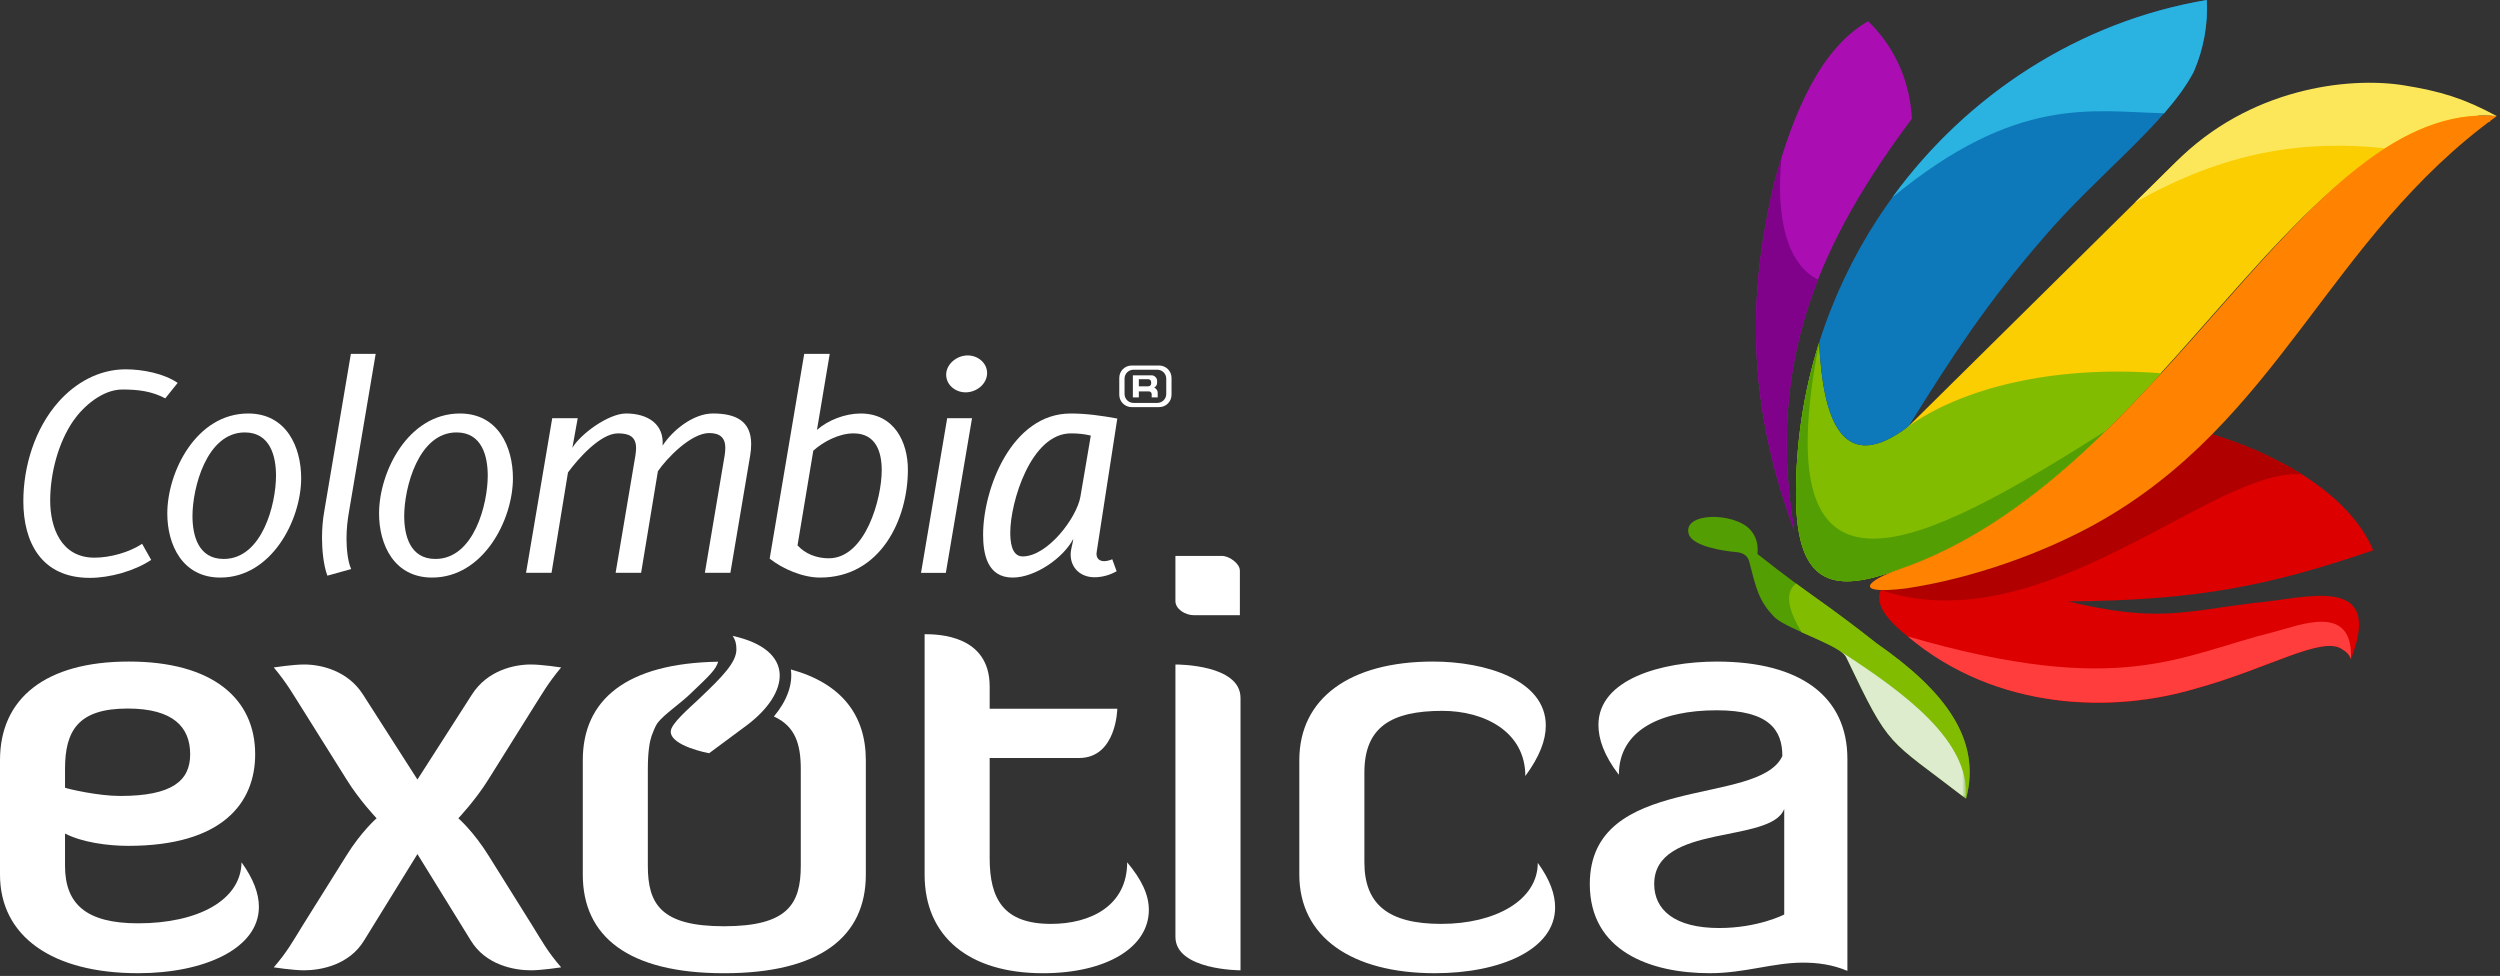
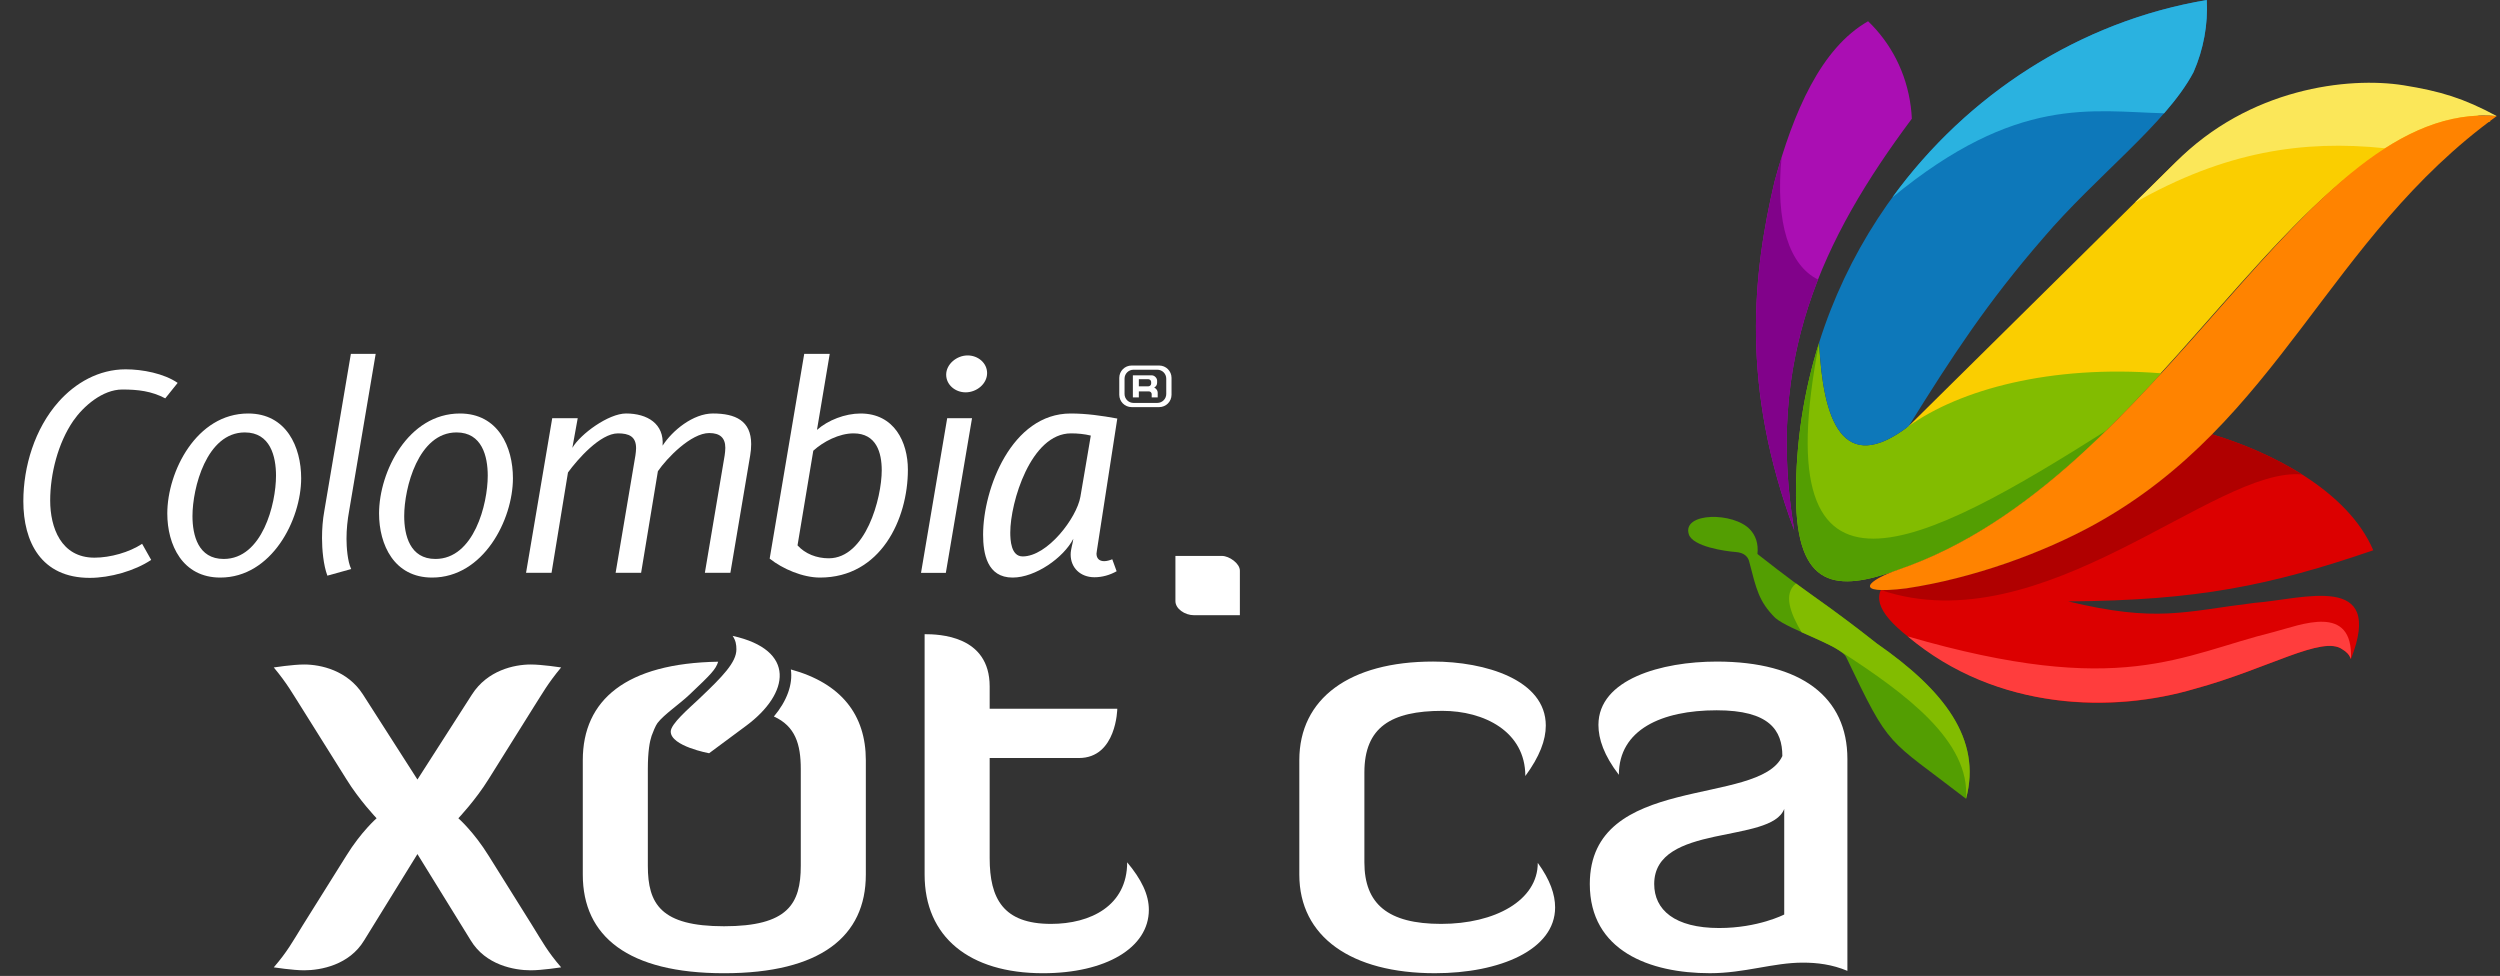
<svg xmlns="http://www.w3.org/2000/svg" width="602" height="235" viewBox="0 0 602 235" fill="none">
  <rect x="0" y="0" width="602" height="235" fill="#333333" stroke="none" />
  <path fill-rule="evenodd" clip-rule="evenodd" d="M564.049 156.367C564.945 156.907 565.64 157.503 566.109 158.699C574.36 137.606 554.501 144.298 542.836 145.178C525.84 147.258 519.448 149.971 498.021 144.819C529.314 144.596 546.657 140.996 571.485 132.508C565.321 118.08 546.87 108.846 532.67 104.588L532.622 104.636L532.573 104.686C532.114 105.15 531.653 105.61 531.188 106.068L531.034 106.219C530.568 106.676 530.097 107.132 529.624 107.586L529.58 107.627L529.552 107.654C529.058 108.126 528.561 108.592 528.06 109.059L528.02 109.096L527.97 109.142C527.473 109.599 526.973 110.056 526.468 110.51L526.365 110.6C525.861 111.052 525.354 111.502 524.84 111.947L524.802 111.978L524.788 111.992C524.256 112.451 523.722 112.908 523.182 113.36L523.148 113.388L523.109 113.422C522.576 113.868 522.034 114.312 521.489 114.754L521.46 114.779L521.42 114.81C520.872 115.251 520.32 115.691 519.761 116.124L519.734 116.147L519.702 116.171C519.142 116.607 518.577 117.039 518.004 117.47L517.997 117.474L517.973 117.492L517.932 117.523C517.358 117.952 516.78 118.378 516.194 118.799L516.174 118.814L516.168 118.819C515.569 119.251 514.965 119.678 514.353 120.1L514.334 120.114L514.309 120.131C513.701 120.551 513.089 120.966 512.469 121.376L512.454 121.387C511.825 121.804 511.188 122.219 510.544 122.627L510.532 122.634C509.894 123.04 509.248 123.44 508.597 123.838L508.574 123.851L508.566 123.855L508.528 123.878C507.892 124.266 507.245 124.647 506.593 125.026L506.558 125.047L506.554 125.05L506.514 125.072C505.849 125.458 505.177 125.839 504.497 126.216L504.038 126.467L504.036 126.468L503.904 126.542L503.804 126.595L503.572 126.722L503.338 126.847L503.304 126.866L503.249 126.895L502.868 127.098L502.698 127.188L502.632 127.224L502.396 127.347L502.157 127.472L502.086 127.51L501.917 127.598L501.678 127.722L501.469 127.831L501.437 127.846L501.196 127.97L500.954 128.094L500.846 128.148L500.71 128.218L500.465 128.339L500.221 128.463L500.217 128.464L499.974 128.586L499.729 128.708L499.582 128.78L499.481 128.831L499.001 129.064L498.984 129.074L498.944 129.094L498.734 129.195L498.482 129.316L498.298 129.404L498.232 129.438L497.978 129.558L497.726 129.678L497.648 129.715L497.472 129.798L497.218 129.916L496.993 130.023L496.964 130.036L496.45 130.274L496.333 130.328L496.192 130.392L495.676 130.628L495.668 130.632L495.416 130.746L495.156 130.863L494.998 130.934L494.894 130.979L494.632 131.096L494.37 131.212L494.324 131.232L494.108 131.328L493.844 131.443L493.785 131.468L493.578 131.558L493.313 131.672L493.049 131.786L492.962 131.824L492.782 131.9L492.516 132.014L492.274 132.116L492.248 132.127L491.98 132.239L491.71 132.352L491.582 132.406L491.442 132.464L490.901 132.687L490.889 132.692L490.63 132.798L490.358 132.908L490.189 132.978L490.086 133.019L489.813 133.128L489.54 133.236L489.488 133.259L489.266 133.346L488.992 133.455L488.781 133.538L488.717 133.562L488.668 133.582L488.166 133.778C484.932 135.059 481.729 136.172 478.594 137.116L477.849 137.346L477.688 137.395L477.102 137.571L477.08 137.578C476.59 137.726 476.098 137.871 475.606 138.011L475.562 138.024C474.345 138.376 473.122 138.71 471.897 139.027L471.848 139.04L471.82 139.047C471.077 139.238 470.336 139.424 469.593 139.603L469.585 139.606L469.444 139.638L468.83 139.783C468.326 139.902 467.824 140.016 467.32 140.128L467.298 140.134L466.685 140.268L466.565 140.294L465.813 140.452L465.81 140.454L465.764 140.464L465.152 140.591L465.057 140.611L464.985 140.624L464.302 140.76L464.234 140.775L463.649 140.888L463.622 140.894L463.55 140.906L463.316 140.95L463.01 141.007L462.953 141.018L462.62 141.079L462.094 141.174L462.048 141.182L462.042 141.183L461.314 141.31L461.298 141.312L461.181 141.332L460.876 141.384L460.573 141.434L460.549 141.438C460.05 141.519 459.552 141.598 459.056 141.672L458.548 141.732L458.433 141.746L458.422 141.747L458.3 141.762L458.057 141.788L457.937 141.802L457.838 141.812L457.818 141.815L457.798 141.816L457.354 141.863L457.269 141.872L457.241 141.875L457.128 141.887L456.906 141.907L456.796 141.918L456.725 141.924L456.688 141.927L456.58 141.938L456.473 141.947L456.368 141.955L456.264 141.963L456.205 141.968L456.161 141.972L456.058 141.98L455.957 141.988L455.757 142.003L455.709 142.006L455.66 142.01L455.277 142.035L455.24 142.038L455.184 142.04L455.09 142.046L454.909 142.055L454.82 142.06L454.792 142.062L454.732 142.063L454.388 142.076L454.368 142.078L453.978 142.088H453.968L453.67 142.092H453.594H453.59H453.585L453.249 142.091H453.236L453.234 142.09H453.221L452.904 142.082H452.896C451.029 146.278 455.717 151.275 466.226 158.094C485.616 170.672 509.089 171.624 528.544 165.85C546.144 161.059 559.286 152.896 564.049 156.367Z" fill="#DC0000" />
  <path fill-rule="evenodd" clip-rule="evenodd" d="M564.049 156.367C564.945 156.907 565.64 157.503 566.109 158.699C566.697 145.114 553.922 150.532 547.606 152.159C525.076 157.716 511.048 168.244 459.369 153.243C480.849 171.388 509.108 171.619 528.544 165.85C546.144 161.059 559.286 152.896 564.049 156.367Z" fill="#FF3D3D" />
  <path fill-rule="evenodd" clip-rule="evenodd" d="M554.343 114.256C547.369 109.858 539.525 106.643 532.67 104.588C524.689 112.671 515.622 120.062 504.497 126.216C499.606 128.919 494.057 131.498 488.166 133.778C484.931 135.059 481.729 136.172 478.594 137.116C472.149 139.122 465.515 140.706 459.055 141.672C456.302 142.012 454.291 142.131 452.895 142.082C491.981 155.268 533.409 112.212 554.343 114.256Z" fill="#B00000" />
  <path fill-rule="evenodd" clip-rule="evenodd" d="M432.046 127.685C425.15 86.654 438.673 57.679 460.372 28.585C460.326 27.616 460.241 26.641 460.116 25.662C459.056 17.453 455.29 10.353 449.84 5.115C438.476 11.589 431.852 26.985 427.306 43.733C422.077 65.877 419.069 93.017 432.046 127.685Z" fill="#AA0EB3" />
  <path fill-rule="evenodd" clip-rule="evenodd" d="M432.046 127.685C428.138 104.425 430.792 85.04 437.776 67.31C430.904 63.91 427.444 53.79 429.008 37.869C428.408 39.797 427.844 41.754 427.306 43.733C422.077 65.877 419.069 93.017 432.046 127.685Z" fill="#81028A" />
  <path fill-rule="evenodd" clip-rule="evenodd" d="M39.794 95.924C36.481 94.176 33.252 93.794 29.456 93.794C24.689 93.794 20.082 97.822 17.659 101.316C13.944 106.711 12.085 114.156 12.085 120.538C12.085 126.996 14.671 134.286 22.749 134.286C26.548 134.286 31.154 132.996 34.221 130.947L36.404 134.822C32.441 137.48 26.465 139.15 21.617 139.15C9.904 139.15 5.62 130.491 5.62 120.691C5.62 112.334 8.365 103.214 14.101 96.758C18.141 92.198 23.794 88.932 30.259 88.932C34.298 88.932 39.469 89.923 42.781 92.2L39.794 95.924Z" fill="white" />
  <path fill-rule="evenodd" clip-rule="evenodd" d="M40.285 123.654C40.285 113.548 47.313 99.57 59.757 99.57C68.967 99.57 72.521 107.623 72.521 115.146C72.521 125.174 65.415 139.078 53.051 139.078C43.921 139.078 40.285 131.175 40.285 123.654ZM58.951 104.128C49.739 104.128 46.347 117.503 46.347 124.262C46.347 128.896 47.72 134.596 53.861 134.596C63.152 134.596 66.464 121.375 66.464 114.539C66.464 109.903 65.089 104.128 58.951 104.128Z" fill="white" />
  <path fill-rule="evenodd" clip-rule="evenodd" d="M84.082 122.967C83.679 125.17 83.439 127.45 83.439 129.731C83.439 131.707 83.679 135.203 84.57 137.025L78.832 138.621C77.862 136.041 77.542 132.241 77.542 129.581C77.542 127.378 77.704 125.173 78.107 122.971L84.49 85.21H90.464L84.082 122.967Z" fill="white" />
  <path fill-rule="evenodd" clip-rule="evenodd" d="M91.277 123.654C91.277 113.548 98.306 99.57 110.749 99.57C119.96 99.57 123.514 107.623 123.514 115.146C123.514 125.174 116.404 139.078 104.044 139.078C94.913 139.078 91.277 131.175 91.277 123.654ZM109.936 104.128C100.725 104.128 97.333 117.503 97.333 124.262C97.333 128.896 98.708 134.596 104.848 134.596C114.138 134.596 117.449 121.375 117.449 114.539C117.449 109.903 116.081 104.128 109.936 104.128Z" fill="white" />
  <path fill-rule="evenodd" clip-rule="evenodd" d="M169.731 137.939L174.495 109.675C174.575 109.067 174.657 108.46 174.657 107.849C174.657 105.419 173.367 104.279 170.781 104.279C166.417 104.279 160.599 110.281 158.42 113.471L154.38 137.935H148.241L153.008 109.672C153.088 109.064 153.169 108.457 153.169 107.924C153.169 105.113 151.472 104.355 148.807 104.355C144.523 104.355 139.032 110.66 136.769 113.773L132.811 137.935H126.672L132.975 100.707H139.113L137.821 107.847C139.763 104.505 146.547 99.567 150.748 99.567C155.92 99.567 159.959 102.073 159.552 107.315C161.895 103.669 166.905 99.567 171.672 99.567C177.088 99.567 180.883 101.315 180.883 106.936C180.883 107.847 180.803 108.761 180.643 109.672L175.876 137.935H169.731V137.939Z" fill="white" />
  <path fill-rule="evenodd" clip-rule="evenodd" d="M185.336 134.517L193.657 85.208H199.799L196.727 103.518C199.392 101.164 203.512 99.572 207.229 99.572C215.309 99.572 218.62 106.408 218.62 113.094C218.62 125.021 212.077 139.078 197.453 139.078C193.336 139.078 188.485 137.024 185.336 134.517ZM205.536 104.356C202.061 104.356 198.263 106.329 195.839 108.533L192.044 131.325C193.901 133.376 196.649 134.438 199.557 134.438C208.441 134.438 212.323 120.004 212.323 113.242C212.32 108.989 211.027 104.356 205.536 104.356Z" fill="white" />
  <path fill-rule="evenodd" clip-rule="evenodd" d="M227.759 137.939H221.782L228.083 100.709H234.062L227.759 137.939ZM232.522 94.476C230.019 94.476 227.839 92.655 227.839 90.222C227.839 87.716 230.343 85.588 233.011 85.588C235.514 85.588 237.694 87.411 237.694 89.843C237.694 92.427 235.19 94.476 232.522 94.476Z" fill="white" />
  <path fill-rule="evenodd" clip-rule="evenodd" d="M264.114 132.695C264.114 132.925 264.034 133.154 264.034 133.303C264.034 134.443 264.68 135.129 265.891 135.129C266.539 135.129 267.267 134.898 267.833 134.671L268.884 137.558C267.268 138.471 265.41 139.002 263.552 139.002C260.158 139.002 257.815 136.723 257.815 133.533C257.815 132.239 258.3 131.026 258.46 129.733C256.118 134.291 249.334 139.078 243.84 139.078C237.698 139.078 236.731 133.303 236.731 128.745C236.731 117.729 243.599 99.571 257.815 99.571C261.614 99.571 265.33 100.103 269.044 100.786L264.114 132.695ZM257.895 104.355C248.2 104.355 243.275 120.995 243.275 128.213C243.275 130.035 243.435 133.986 246.26 133.986C252.238 133.986 259.27 124.717 260.157 119.629C260.967 114.765 261.855 109.826 262.664 104.887C261.124 104.509 259.507 104.355 257.895 104.355Z" fill="white" />
  <path fill-rule="evenodd" clip-rule="evenodd" d="M347.031 222.473C334.2 222.473 328.544 217.673 328.544 207.645V186.011C328.544 175.134 334.951 171.173 347.335 171.173C357.329 171.173 367.3 176.119 367.3 186.865C370.737 182.198 372.228 178.242 372.228 174.714C372.228 163.685 357.613 159.303 345.092 159.303C324.957 159.303 312.875 168.203 312.875 183.045V210.609C312.875 225.593 325.411 234.35 345.541 234.35C361.197 234.35 374.471 228.695 374.471 218.517C374.471 215.406 373.283 211.875 370.297 207.781C370.296 216.825 359.993 222.473 347.031 222.473Z" fill="white" />
  <path fill-rule="evenodd" clip-rule="evenodd" d="M413.382 159.307C400.117 159.307 384.902 163.551 384.902 174.563C384.902 177.963 386.245 181.917 389.822 186.578C389.822 175.699 400.114 171.038 413.378 171.038C426.064 171.038 429.19 175.838 429.19 182.058C423.526 194.358 382.824 186.013 382.824 212.87C382.824 228.975 397.281 234.347 411.744 234.347C420.097 234.347 426.957 231.802 434.12 231.802C437.546 231.802 441.132 232.223 444.854 233.782V182.761C444.857 167.927 433.828 159.307 413.382 159.307ZM429.645 220.211C429.645 220.211 423.385 223.467 413.98 223.467C403.244 223.467 398.332 219.081 398.332 212.873C398.332 198.173 426.506 203.259 429.642 194.781V220.211H429.645Z" fill="white" />
  <path fill-rule="evenodd" clip-rule="evenodd" d="M287.528 148.145H298.561V137.395C298.561 135.698 296.029 133.867 294.237 133.867L283.042 133.869V144.751C283.042 146.585 285.285 148.145 287.528 148.145Z" fill="white" />
-   <path fill-rule="evenodd" clip-rule="evenodd" d="M33.261 222.336C20.729 222.336 15.657 217.673 15.657 208.485V200.709C19.7 202.829 25.955 203.681 30.88 203.681C53.539 203.681 61.444 193.364 61.444 181.629C61.444 168.201 51.157 159.301 31.027 159.301C10.892 159.301 0 168.2 0 183.041V210.605C0 225.449 12.532 234.348 33.259 234.348C49.215 234.348 62.343 228.408 62.343 218.373C62.343 215.125 61.003 211.591 58.161 207.641C58.019 216.824 47.575 222.336 33.261 222.336ZM15.657 185.172C15.657 175.983 18.795 170.616 30.725 170.616C41.767 170.616 45.793 175.137 45.793 181.632C45.793 187.992 41.461 191.668 28.944 191.668C23.575 191.668 16.412 189.971 15.66 189.689L15.659 185.172H15.657Z" fill="white" />
  <path fill-rule="evenodd" clip-rule="evenodd" d="M128.554 170.191C130.646 166.942 131.833 164.674 135.122 160.719C135.122 160.719 130.5 160.011 127.817 160.011C123.79 160.011 117.372 161.426 113.654 167.225L100.518 187.713L87.397 167.225C83.673 161.425 77.253 160.011 73.234 160.011C70.544 160.011 65.925 160.719 65.925 160.719C69.212 164.674 70.402 166.943 72.482 170.191L83.374 187.573C86.498 192.663 90.684 197.037 90.684 197.037C90.684 197.037 86.949 200.291 83.374 206.085L72.933 222.762C70.402 226.861 69.209 229.122 65.925 232.937C65.925 232.937 70.544 233.649 73.234 233.649C77.253 233.649 84.121 232.373 87.694 226.433L100.518 205.659L113.344 226.433C116.926 232.373 123.794 233.649 127.82 233.649C130.504 233.649 135.126 232.937 135.126 232.937C131.834 229.122 130.65 226.858 128.109 222.762L117.681 206.085C114.096 200.289 110.372 197.037 110.372 197.037C110.372 197.037 114.536 192.661 117.681 187.573L128.554 170.191Z" fill="white" />
  <path fill-rule="evenodd" clip-rule="evenodd" d="M253.084 222.473C241.59 222.473 238.312 216.402 238.312 206.65V182.531H259.795C268.894 182.531 269.044 170.659 269.044 170.659H238.312V165.291C238.312 152.997 226.079 152.713 222.647 152.713V210.611C222.647 225.594 233.392 234.353 251.143 234.353C266.203 234.353 276.643 228.275 276.643 219.079C276.643 215.409 274.851 211.741 271.422 207.645C271.422 218.099 262.614 222.473 253.084 222.473Z" fill="white" />
-   <path fill-rule="evenodd" clip-rule="evenodd" d="M283.043 160.012V225.594C283.043 233.649 298.716 233.649 298.716 233.649V168.066C298.716 160.012 283.648 160.012 283.043 160.012Z" fill="white" />
  <path fill-rule="evenodd" clip-rule="evenodd" d="M190.438 161.2C190.958 164.824 189.456 168.838 186.352 172.534C191.496 174.854 192.828 179.198 192.828 185.172V208.486C192.828 217.674 189.7 223.042 174.34 223.042C159.128 223.042 156 217.674 156 208.486V185.172C156 180.89 156.461 178.502 156.91 177.178C157.189 176.388 157.865 174.71 158.321 174.11C159.888 172.046 163.654 169.528 166.044 167.252C171.302 162.274 172.348 161.196 172.936 159.339C150.794 159.708 140.336 168.522 140.336 183.048V210.612C140.336 225.456 151.218 234.355 174.34 234.355C197.605 234.355 208.492 225.455 208.492 210.612V183.048C208.489 172.206 202.644 164.548 190.438 161.2Z" fill="white" />
  <path fill-rule="evenodd" clip-rule="evenodd" d="M168.373 168.245C165.837 170.646 161.513 174.314 161.513 176.162C161.513 179.686 170.751 181.383 170.751 181.383L179.706 174.742C190.162 166.97 191.789 156.519 176.415 153.119C177.178 154.25 177.325 155.235 177.325 156.375C177.327 159.478 174.045 162.87 168.373 168.245Z" fill="white" />
  <path fill-rule="evenodd" clip-rule="evenodd" d="M599.755 29.384C591.724 25.049 586.171 23.4 577.316 21.965C563.939 19.845 540.043 22.669 522.393 40.561L458.151 104.056C470.448 95.263 492.269 89.224 518.989 91.324C547.641 60.113 571.105 26.876 599.755 29.384Z" fill="#FACE00" />
  <path fill-rule="evenodd" clip-rule="evenodd" d="M601.217 27.952C593.188 23.619 587.633 21.968 578.778 20.534C565.402 18.414 541.506 21.238 523.856 39.13L514.088 48.783C535.684 36.504 554.558 33.634 574.313 35.702C582.966 30.158 591.812 27.128 601.217 27.952Z" fill="#FBE759" />
  <path fill-rule="evenodd" clip-rule="evenodd" d="M438.052 82.482C434.38 94.138 432.414 106.566 432.472 119.416C432.574 141.805 442.224 142.632 457.126 137.169C472.997 131.732 486.957 122.078 499.688 110.685C506.108 105.32 518.57 92.07 520.454 89.893C493.733 87.793 471.912 93.832 459.613 102.624C443.718 114.766 438.932 101.233 438.052 82.482Z" fill="#82BC00" />
-   <path fill-rule="evenodd" clip-rule="evenodd" d="M438.052 82.482C434.381 94.138 432.414 106.566 432.472 119.417C432.574 141.805 442.224 142.632 457.126 137.169C472.997 131.732 486.957 122.078 499.688 110.685C501.765 108.949 504.476 106.388 507.254 103.642L507.256 103.641C464.91 130.416 428.129 144.756 438.052 82.506L438.053 82.502L438.052 82.482Z" fill="#82BC00" />
  <path fill-rule="evenodd" clip-rule="evenodd" d="M438.048 82.495C434.378 94.147 432.414 106.572 432.472 119.416C432.574 141.804 442.224 142.632 457.126 137.169C472.997 131.732 486.957 122.077 499.686 110.685C501.765 108.949 504.476 106.387 507.254 103.641C463.449 131.337 424.406 152.501 438.052 82.505L438.048 82.495Z" fill="#539E02" />
  <path fill-rule="evenodd" clip-rule="evenodd" d="M492.075 57.244C504.66 42.443 521.671 29.772 528.207 17.366C530.619 11.875 531.712 5.833 531.395 0C487.646 7.379 451.46 39.913 438.052 82.48L438.051 82.505C438.935 101.256 443.718 114.767 459.612 102.624C470.099 85.771 478.423 72.971 492.075 57.244Z" fill="#0D78BA" />
  <path fill-rule="evenodd" clip-rule="evenodd" d="M459.056 141.672C474.956 139.295 491.913 133.176 504.497 126.216C548.91 101.647 560.517 57.389 601.217 27.952C554.412 23.855 521.446 115.169 457.084 137.185C449.937 139.635 445.522 143.349 459.056 141.672Z" fill="#FF8300" />
  <path fill-rule="evenodd" clip-rule="evenodd" d="M272.489 88.019H279.137C280.769 88.019 282.105 89.353 282.105 90.987V95.064C282.105 96.698 280.769 98.032 279.137 98.032H272.489C270.855 98.032 269.521 96.698 269.521 95.064V90.987C269.521 89.353 270.855 88.019 272.489 88.019ZM277.199 91.972C277.199 91.891 277.179 91.811 277.145 91.732C277.109 91.655 277.058 91.582 276.997 91.52C276.934 91.459 276.862 91.407 276.785 91.371C276.705 91.334 276.619 91.314 276.537 91.314H274.233V93.025H276.537C276.622 93.025 276.705 93.007 276.785 92.971C276.863 92.936 276.935 92.885 276.997 92.826C277.058 92.767 277.109 92.695 277.145 92.618C277.179 92.539 277.199 92.456 277.199 92.367V91.972ZM277.326 95.686V94.908C277.326 94.734 277.262 94.58 277.131 94.45C276.998 94.316 276.841 94.249 276.669 94.249H274.233V95.686H272.794V90.377H277.306C277.653 90.377 277.959 90.512 278.229 90.781C278.498 91.051 278.633 91.353 278.633 91.694V92.162C278.633 92.676 278.399 93.063 277.93 93.324C278.167 93.435 278.367 93.602 278.527 93.823C278.691 94.047 278.774 94.292 278.774 94.558V95.686H277.326ZM272.937 89.029H278.687C279.869 89.029 280.834 89.995 280.834 91.176V94.876C280.834 96.056 279.869 97.022 278.687 97.022H272.937C271.757 97.022 270.791 96.056 270.791 94.876V91.176C270.791 89.995 271.757 89.029 272.937 89.029Z" fill="white" />
  <path fill-rule="evenodd" clip-rule="evenodd" d="M406.658 128.637C407.566 131.609 415.402 132.738 417.952 132.922C419.988 133.067 420.868 134.065 421.165 135.069C422.95 141.922 423.484 144.786 427.492 148.807C431.09 151.818 443.474 155.505 444.604 158.333C455.297 180.733 454.149 177.454 473.421 192.346C477.264 177.931 468.073 166.182 451.934 154.954C437.669 143.733 437.458 144.625 423.192 133.403C423.465 130.845 422.725 128.931 421.442 127.538C417.492 123.246 405.038 123.322 406.658 128.637Z" fill="#539E02" />
  <path fill-rule="evenodd" clip-rule="evenodd" d="M433.816 152.23C437.089 153.705 440.681 155.204 442.807 156.592L442.869 156.633C459.168 167.145 474.424 178.518 473.421 192.346C477.263 177.93 468.072 166.182 451.935 154.954C441.657 146.869 438.675 145.073 432.473 140.504C429.34 143.013 431.123 147.724 433.816 152.23Z" fill="#82BC00" />
  <mask id="mask0_1_3" style="mask-type:luminance" maskUnits="userSpaceOnUse" x="442" y="156" width="32" height="37">
-     <path d="M442.807 156.593H473.469V192.346H442.807V156.593Z" fill="white" />
+     <path d="M442.807 156.593H473.469H442.807V156.593Z" fill="white" />
  </mask>
  <g mask="url(#mask0_1_3)">
    <g opacity="0.8">
      <path fill-rule="evenodd" clip-rule="evenodd" d="M442.807 156.592C443.735 157.198 444.384 157.782 444.604 158.334C455.296 180.732 454.149 177.454 473.421 192.346C474.425 178.5 459.127 167.116 442.807 156.592Z" fill="white" />
    </g>
  </g>
  <path fill-rule="evenodd" clip-rule="evenodd" d="M521.118 27.276C524.027 23.931 526.482 20.639 528.206 17.365C530.619 11.875 531.711 5.833 531.395 1.14441e-05C500.667 5.183 473.673 22.775 455.679 47.536C485.681 22.813 503.791 26.861 521.118 27.276Z" fill="#2AB2E0" />
</svg>